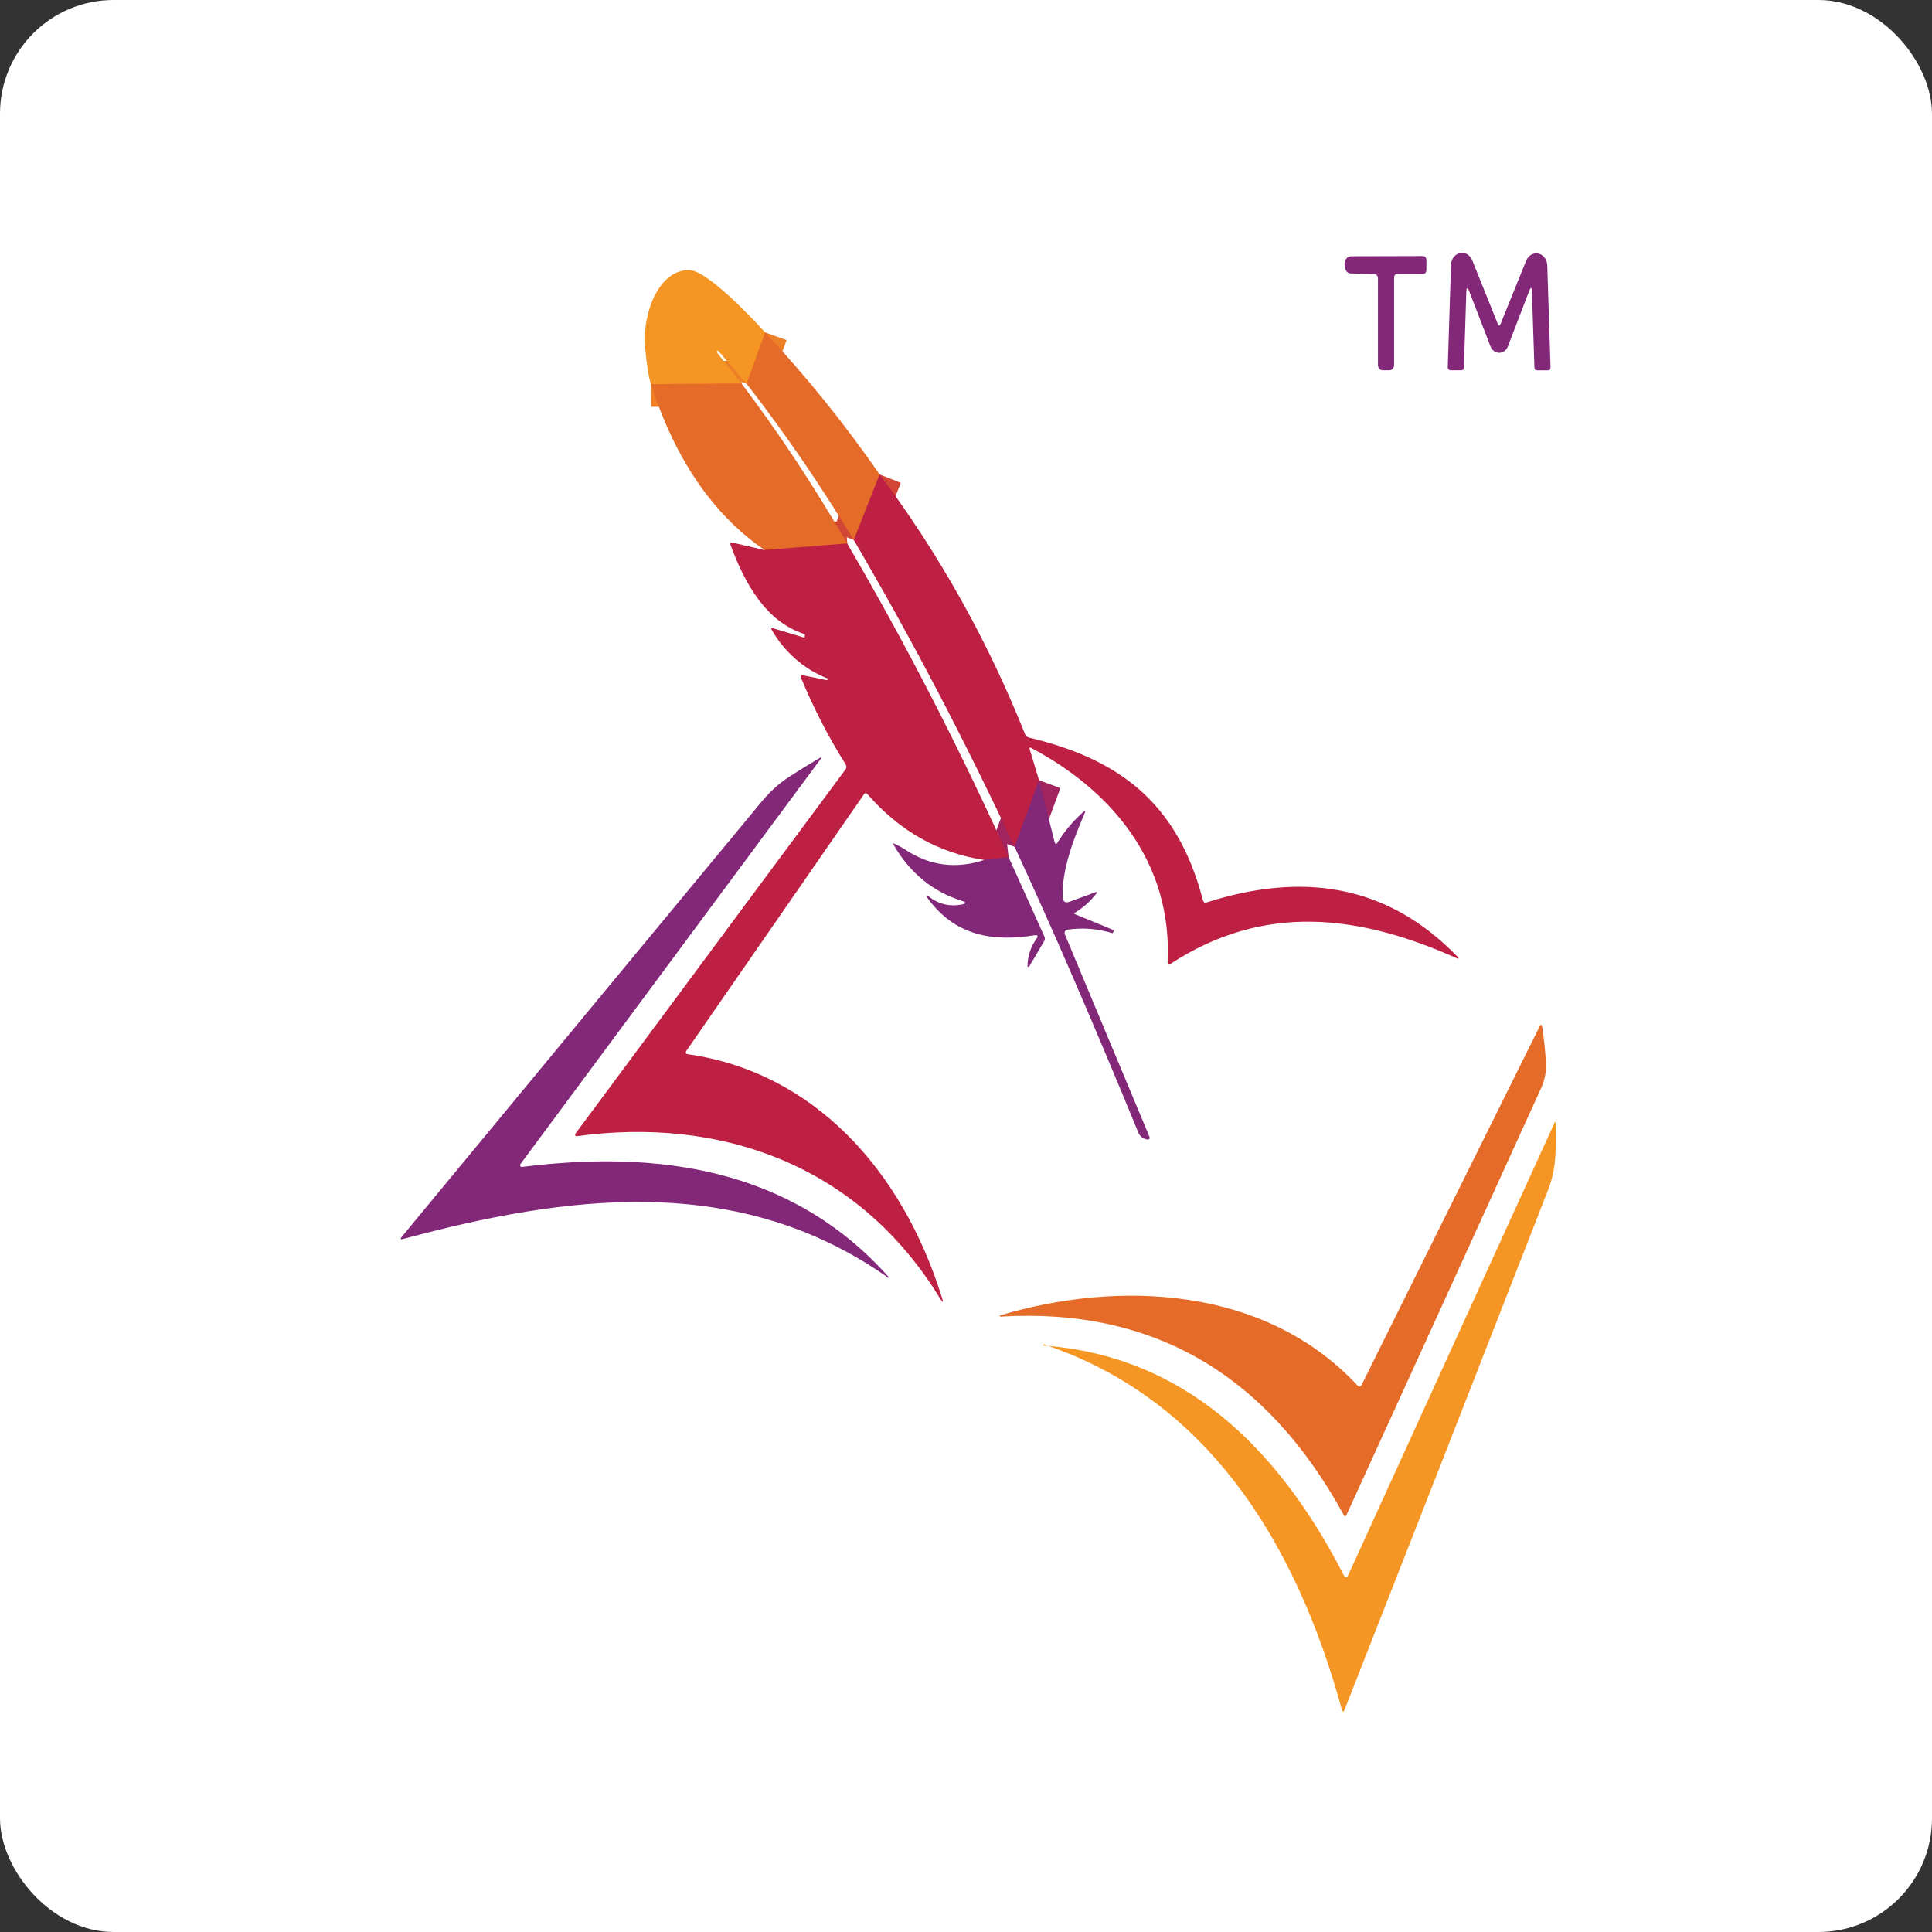
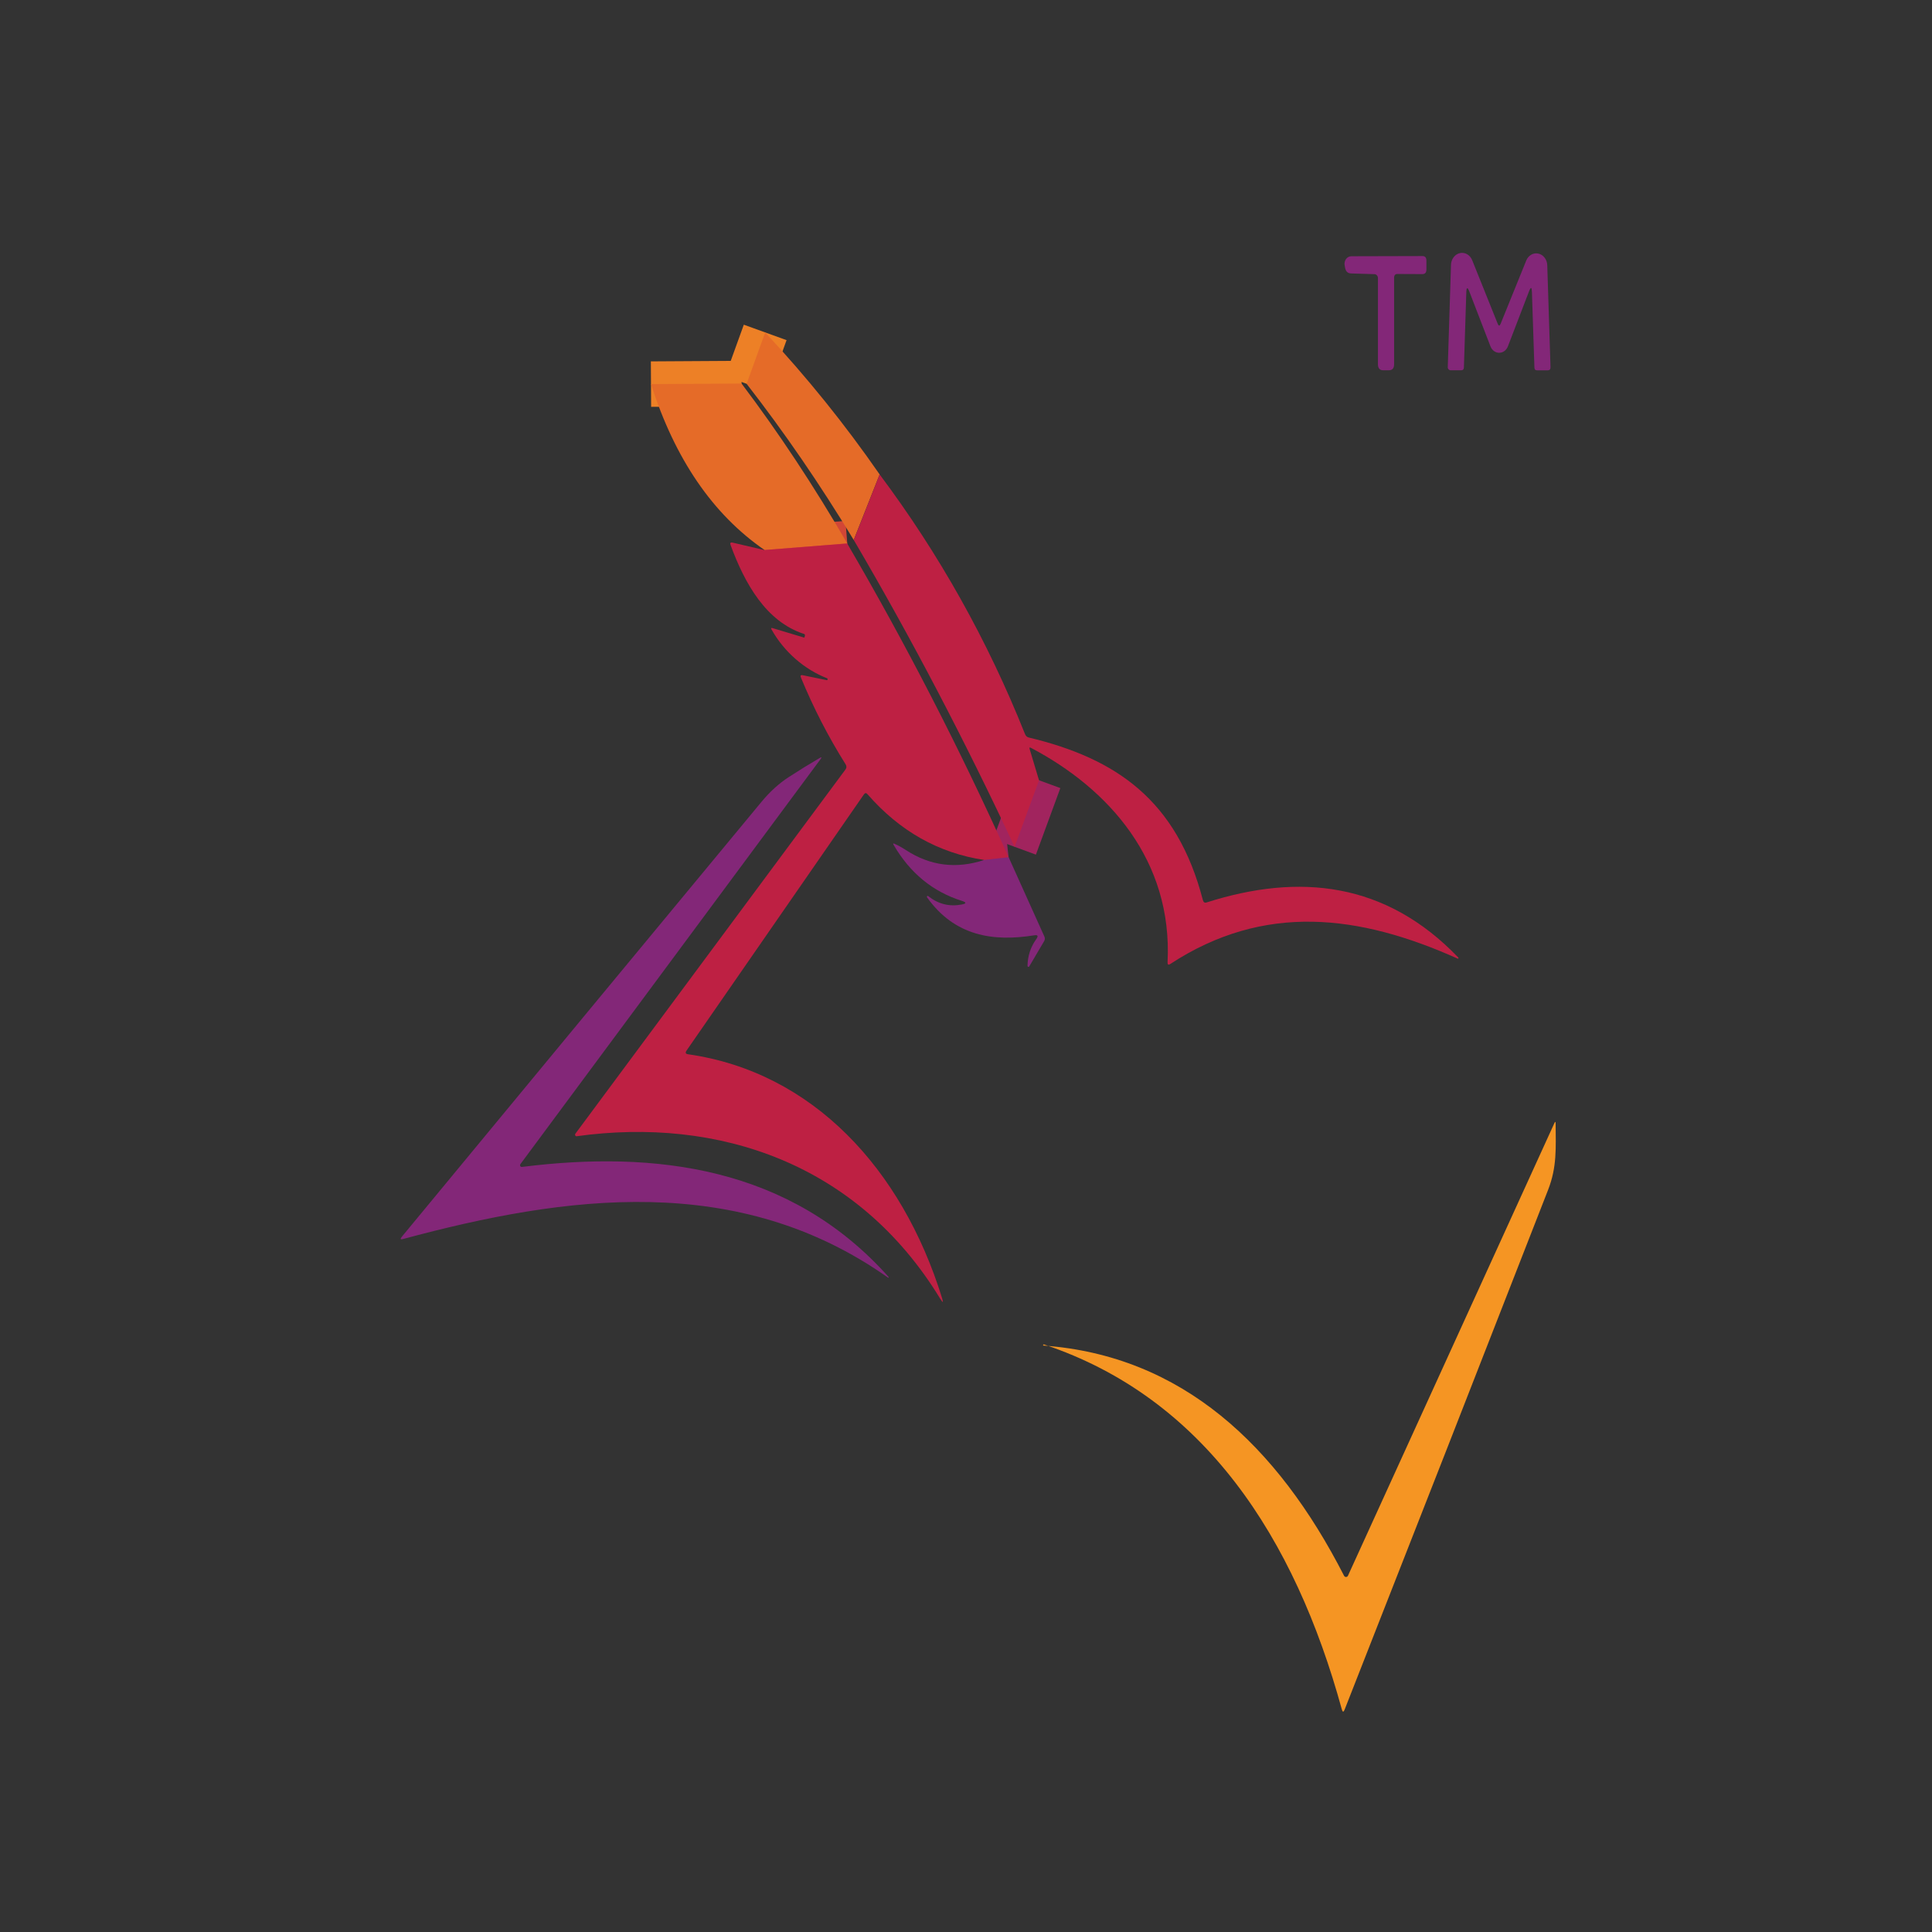
<svg xmlns="http://www.w3.org/2000/svg" width="85" height="85" viewBox="0 0 85 85" fill="none">
  <rect x="0" y="0" width="85" height="85" fill="#333333" stroke="none" />
-   <rect width="85" height="85" rx="5" fill="white" />
  <path d="M33.665 14.625L32.848 16.886" stroke="#ED8026" stroke-width="2" />
  <path d="M32.626 16.875L28.641 16.899" stroke="#ED8026" stroke-width="2" />
  <path d="M37.277 23.914L33.633 24.202" stroke="#D24636" stroke-width="2" />
-   <path d="M38.702 20.875L37.562 23.758" stroke="#D24636" stroke-width="2" />
  <path d="M44.373 37.711L43.293 37.83" stroke="#A1245E" stroke-width="2" />
  <path d="M45.712 34.328L44.637 37.256" stroke="#A1245E" stroke-width="2" />
  <path d="M60.472 12.062L59.437 12.03C59.296 12.025 59.212 11.945 59.181 11.792L59.16 11.681C59.15 11.632 59.15 11.581 59.16 11.533C59.17 11.484 59.19 11.438 59.218 11.399C59.245 11.36 59.281 11.328 59.322 11.306C59.362 11.285 59.406 11.274 59.451 11.274L62.578 11.266C62.697 11.264 62.756 11.33 62.756 11.464V11.861C62.754 11.993 62.696 12.059 62.578 12.059L61.486 12.054C61.386 12.052 61.335 12.108 61.335 12.22V16.026C61.335 16.204 61.255 16.293 61.095 16.291H60.861C60.703 16.291 60.624 16.203 60.624 16.026V12.236C60.624 12.191 60.608 12.147 60.579 12.115C60.551 12.082 60.513 12.063 60.472 12.062Z" fill="#832778" />
  <path d="M64.511 12.871L64.406 16.166C64.403 16.249 64.365 16.29 64.292 16.29H63.819C63.802 16.29 63.786 16.287 63.771 16.28C63.756 16.273 63.742 16.263 63.73 16.25C63.719 16.237 63.71 16.222 63.703 16.205C63.697 16.188 63.694 16.171 63.696 16.153L63.838 11.646C63.843 11.524 63.883 11.407 63.955 11.315C64.026 11.222 64.124 11.159 64.231 11.135C64.339 11.112 64.45 11.129 64.547 11.185C64.645 11.241 64.722 11.331 64.768 11.442L65.893 14.243C65.936 14.351 65.979 14.351 66.022 14.243L67.147 11.466C67.192 11.354 67.269 11.263 67.366 11.207C67.463 11.15 67.574 11.133 67.682 11.157C67.79 11.181 67.888 11.245 67.958 11.339C68.03 11.432 68.07 11.55 68.073 11.672L68.216 16.153C68.219 16.244 68.18 16.291 68.097 16.293H67.623C67.548 16.293 67.509 16.252 67.508 16.169L67.398 12.839C67.392 12.624 67.35 12.615 67.273 12.812L66.342 15.238C66.31 15.322 66.256 15.393 66.188 15.444C66.12 15.494 66.04 15.521 65.958 15.521C65.876 15.521 65.796 15.494 65.727 15.444C65.66 15.393 65.606 15.322 65.574 15.238L64.65 12.841C64.564 12.617 64.519 12.627 64.511 12.871Z" fill="#832778" />
-   <path d="M33.664 14.625L32.847 16.887L31.613 15.448C31.592 15.425 31.571 15.424 31.551 15.445V15.448C31.53 15.469 31.53 15.491 31.549 15.514L32.624 16.879L28.639 16.903C28.535 16.575 28.447 16.018 28.376 15.234C28.262 13.938 28.902 11.875 30.317 11.883C31.101 11.886 33.058 13.964 33.664 14.625Z" fill="#F59523" />
  <path d="M33.665 14.625C35.507 16.602 37.185 18.684 38.7 20.872L37.56 23.755C36.071 21.299 34.5 19.009 32.848 16.886L33.665 14.625Z" fill="#E56B28" />
  <path d="M32.626 16.875C34.264 19.045 35.814 21.39 37.276 23.907L33.633 24.196C31.36 22.628 29.696 20.196 28.641 16.899L32.626 16.875Z" fill="#E56B28" />
  <path d="M38.702 20.875C41.326 24.382 43.457 28.189 45.097 32.298C45.13 32.379 45.185 32.429 45.263 32.448C49.108 33.369 51.78 35.202 52.922 39.602C52.947 39.698 53.003 39.731 53.088 39.703C57.156 38.407 60.963 38.798 64.155 42.123C64.158 42.125 64.16 42.128 64.162 42.131C64.164 42.134 64.166 42.138 64.166 42.142C64.167 42.145 64.167 42.149 64.167 42.153C64.166 42.157 64.165 42.161 64.163 42.164C64.161 42.167 64.159 42.17 64.156 42.172C64.153 42.175 64.15 42.176 64.146 42.177C64.143 42.178 64.139 42.178 64.136 42.177C64.132 42.177 64.129 42.175 64.126 42.173C59.814 40.24 55.626 39.703 51.484 42.414C51.402 42.467 51.363 42.44 51.368 42.334C51.596 37.852 48.781 34.702 45.355 32.901C45.298 32.871 45.28 32.889 45.3 32.956L45.713 34.331L44.637 37.259C42.423 32.522 40.064 28.021 37.562 23.758L38.702 20.875Z" fill="#BE2043" />
  <path d="M33.63 24.2L37.274 23.912C39.852 28.325 42.219 32.926 44.375 37.715L43.294 37.834C41.292 37.531 39.583 36.567 38.167 34.943C38.11 34.876 38.057 34.88 38.006 34.954L30.207 46.218C30.142 46.311 30.162 46.366 30.266 46.382C35.758 47.164 39.686 51.433 41.444 57.101C41.512 57.321 41.487 57.335 41.368 57.143C37.741 51.179 31.602 49.127 25.373 49.989C25.361 49.992 25.348 49.99 25.336 49.984C25.325 49.977 25.315 49.967 25.308 49.955C25.302 49.942 25.3 49.928 25.301 49.914C25.303 49.899 25.308 49.886 25.317 49.875L37.194 33.859C37.251 33.783 37.253 33.704 37.201 33.623C36.444 32.419 35.79 31.149 35.239 29.812C35.203 29.724 35.228 29.689 35.315 29.706L36.381 29.926C36.394 29.928 36.403 29.916 36.409 29.892C36.416 29.865 36.407 29.848 36.383 29.839C35.393 29.45 34.505 28.691 33.945 27.696C33.912 27.637 33.926 27.615 33.986 27.633L35.365 28.048C35.383 28.053 35.395 28.046 35.4 28.024L35.412 27.961C35.418 27.926 35.406 27.903 35.376 27.892C33.697 27.347 32.761 25.66 32.145 23.986C32.108 23.891 32.136 23.853 32.228 23.872L33.63 24.2Z" fill="#BE2043" />
  <path d="M22.955 51.341C28.828 50.603 34.761 51.327 39.092 56.178C39.095 56.181 39.097 56.187 39.098 56.192C39.098 56.198 39.097 56.203 39.094 56.208C39.091 56.212 39.087 56.215 39.083 56.215C39.078 56.215 39.074 56.213 39.07 56.21C32.477 51.549 24.912 52.576 17.731 54.512C17.615 54.543 17.598 54.51 17.679 54.411C22.954 48.023 28.231 41.642 33.51 35.268C33.875 34.828 34.273 34.467 34.704 34.187C35.151 33.896 35.602 33.617 36.057 33.351C36.15 33.296 36.163 33.315 36.095 33.407L22.896 51.216C22.887 51.228 22.882 51.242 22.881 51.257C22.88 51.272 22.882 51.287 22.889 51.3C22.895 51.313 22.905 51.324 22.916 51.331C22.928 51.339 22.942 51.342 22.955 51.341Z" fill="#832778" />
-   <path d="M45.712 34.328L46.397 37.036C46.425 37.149 46.47 37.158 46.53 37.063C46.844 36.56 47.216 36.118 47.646 35.735C47.747 35.647 47.77 35.667 47.714 35.796C47.236 36.907 46.724 38.224 46.752 39.435C46.757 39.666 46.858 39.745 47.053 39.673L48.195 39.255C48.274 39.227 48.287 39.247 48.233 39.316C47.965 39.66 47.652 39.938 47.295 40.152C47.251 40.178 47.252 40.201 47.297 40.221L48.982 40.916C49.001 40.925 49.006 40.939 48.998 40.959L48.972 41.027C48.963 41.05 48.947 41.058 48.925 41.051C48.274 40.854 47.617 40.804 46.951 40.903C46.931 40.906 46.911 40.914 46.895 40.927C46.877 40.94 46.863 40.957 46.853 40.977C46.843 40.997 46.838 41.02 46.837 41.043C46.837 41.066 46.841 41.088 46.85 41.109L50.56 49.985C50.607 50.1 50.575 50.148 50.463 50.13C50.279 50.1 50.15 49.993 50.074 49.808C48.101 44.998 46.289 40.814 44.637 37.256L45.712 34.328Z" fill="#832778" />
  <path d="M43.297 37.836L44.377 37.717L45.948 41.202C45.979 41.273 45.976 41.341 45.938 41.406L45.282 42.519C45.277 42.528 45.269 42.534 45.26 42.537C45.252 42.54 45.242 42.54 45.234 42.537C45.225 42.534 45.218 42.528 45.213 42.52C45.208 42.513 45.206 42.503 45.206 42.493C45.216 42.052 45.344 41.66 45.592 41.316C45.69 41.18 45.662 41.125 45.507 41.149C43.69 41.44 41.998 41.187 40.783 39.475C40.779 39.468 40.777 39.459 40.778 39.45C40.779 39.442 40.782 39.434 40.787 39.427C40.793 39.421 40.8 39.417 40.808 39.415C40.815 39.414 40.823 39.416 40.83 39.42C41.273 39.774 41.765 39.899 42.309 39.795C42.525 39.755 42.527 39.701 42.316 39.634C41.036 39.23 40.037 38.41 39.316 37.172C39.282 37.112 39.293 37.095 39.352 37.122C39.524 37.199 39.691 37.291 39.852 37.397C40.921 38.095 42.069 38.241 43.297 37.836Z" fill="#832778" />
-   <path d="M59.913 60.914L67.729 45.173C67.789 45.05 67.83 45.057 67.853 45.197C67.933 45.727 67.988 46.258 68.016 46.789C68.035 47.156 67.962 47.521 67.796 47.886C64.951 54.14 62.101 60.392 59.245 66.64C59.204 66.73 59.161 66.732 59.115 66.646C55.717 60.432 50.685 57.526 44.018 57.926C44.015 57.926 44.011 57.926 44.008 57.925C44.005 57.924 44.001 57.922 43.999 57.92C43.996 57.918 43.994 57.915 43.992 57.911C43.99 57.908 43.989 57.905 43.989 57.901C43.988 57.897 43.988 57.893 43.989 57.889C43.99 57.886 43.992 57.882 43.994 57.879C43.996 57.876 43.998 57.873 44.001 57.871C44.004 57.87 44.008 57.868 44.011 57.868C49.166 56.334 55.611 56.551 59.719 60.949C59.797 61.032 59.861 61.02 59.913 60.914Z" fill="#E56B28" />
  <path d="M59.307 69.32L68.384 49.418C68.422 49.335 68.441 49.34 68.441 49.434C68.448 50.499 68.505 51.335 68.111 52.346C65.137 59.973 62.153 67.596 59.158 75.215C59.111 75.335 59.07 75.332 59.035 75.207C56.964 67.659 52.981 61.502 45.933 59.151C45.916 59.145 45.903 59.151 45.895 59.169C45.894 59.174 45.893 59.179 45.893 59.182C45.888 59.191 45.891 59.196 45.902 59.198C52.003 59.64 56.197 63.591 59.132 69.325C59.141 69.342 59.154 69.357 59.17 69.367C59.185 69.376 59.203 69.381 59.221 69.381C59.239 69.38 59.257 69.374 59.272 69.364C59.287 69.353 59.299 69.338 59.307 69.32Z" fill="#F59523" />
</svg>